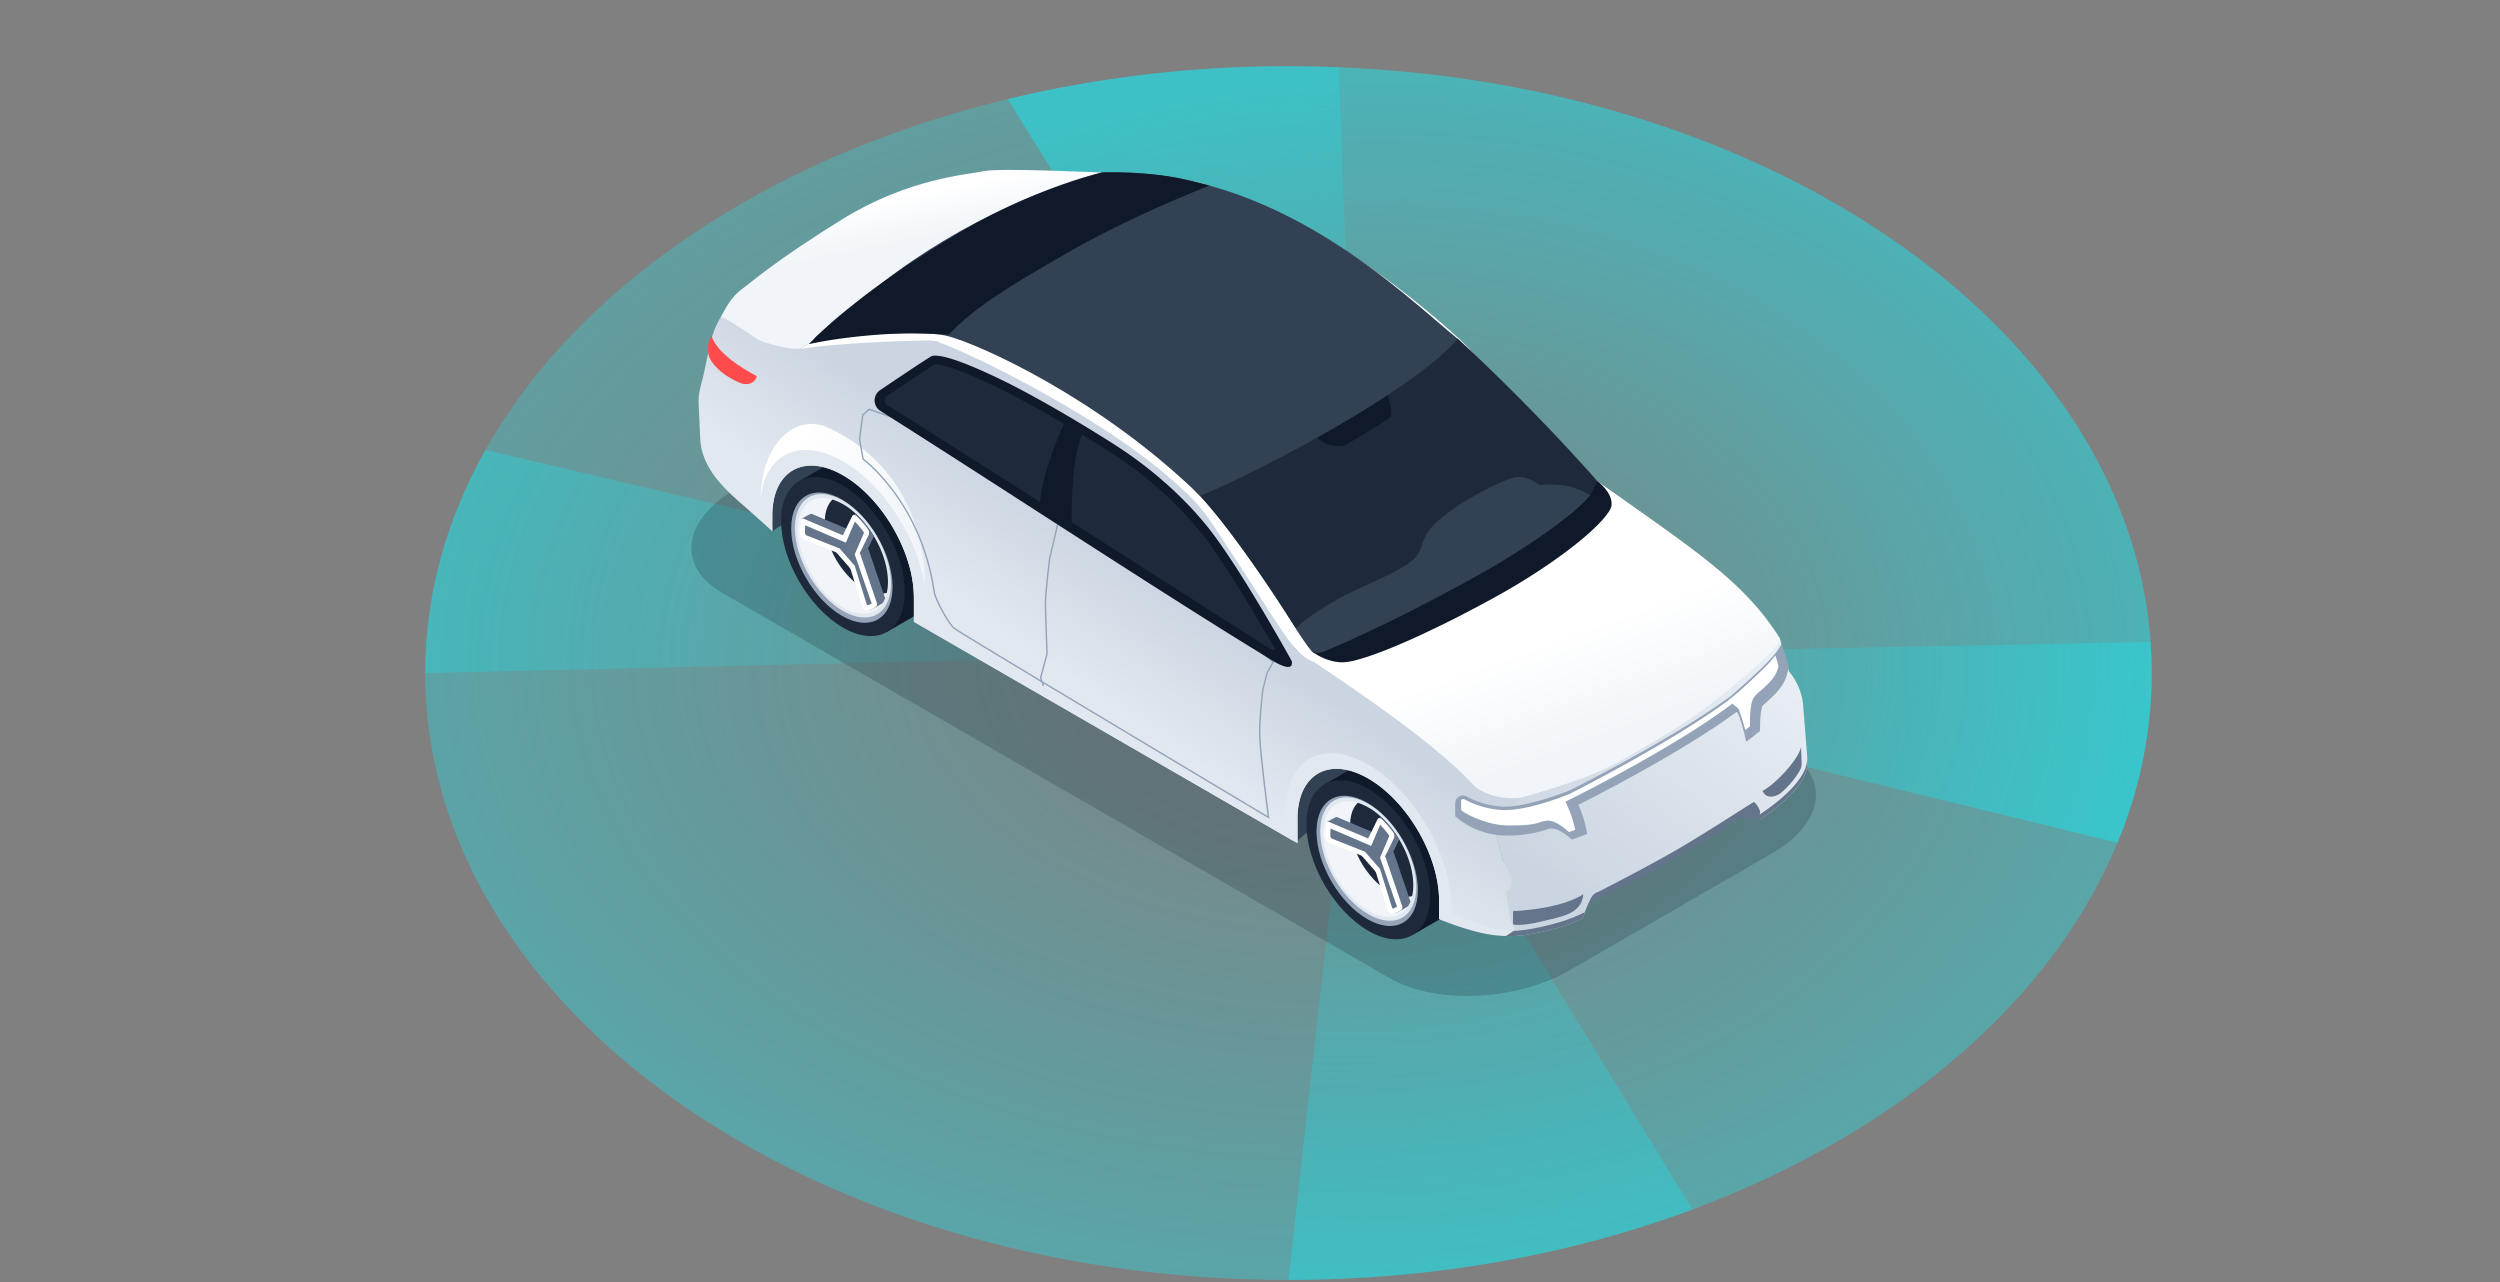
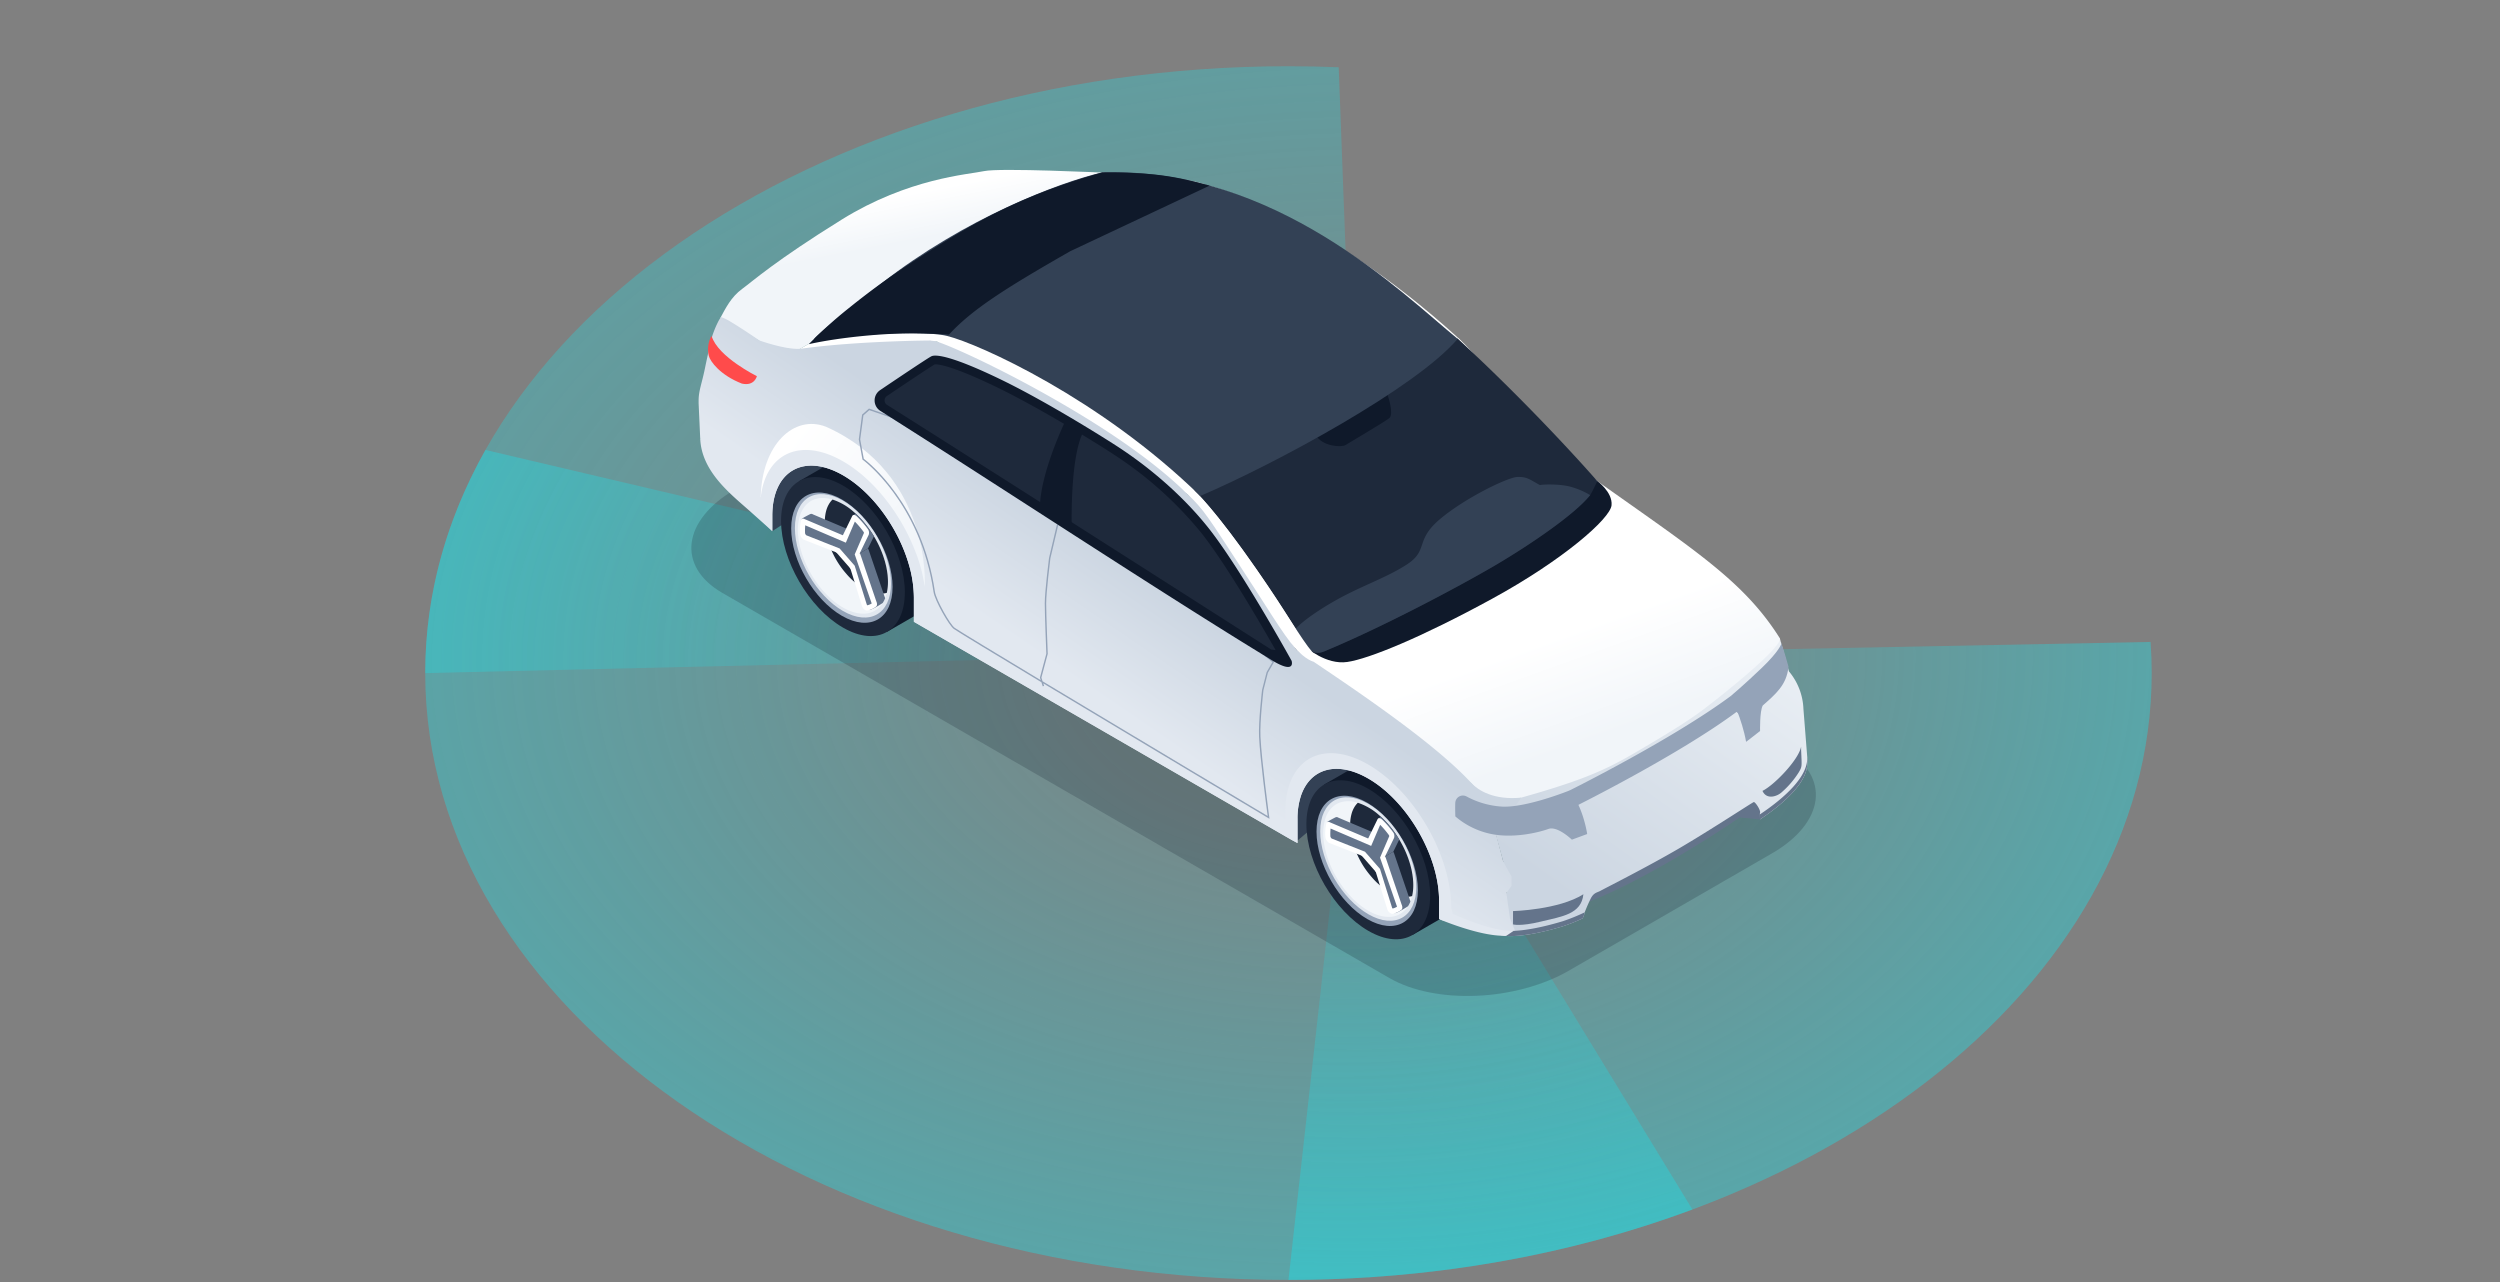
<svg xmlns="http://www.w3.org/2000/svg" xmlns:xlink="http://www.w3.org/1999/xlink" width="1170" height="600" viewBox="0 0 1170 600">
  <rect x="0" y="0" width="1170" height="600" fill="#808080" stroke="none" />
  <defs>
    <clipPath id="clip-path">
      <rect id="Rectangle_2333" data-name="Rectangle 2333" width="1170" height="600" transform="translate(315 2124)" fill="#fff" stroke="#707070" stroke-width="1" />
    </clipPath>
    <radialGradient id="radial-gradient" cx="0.082" cy="0.02" r="1.241" gradientTransform="translate(0 0) scale(1 1.022)" gradientUnits="objectBoundingBox">
      <stop offset="0" stop-color="#18e5ed" stop-opacity="0" />
      <stop offset="1" stop-color="#18e5ed" stop-opacity="0.502" />
    </radialGradient>
    <radialGradient id="radial-gradient-2" cx="1" cy="0.974" r="1.748" gradientTransform="matrix(-0.974, 0.227, -0.222, -0.955, 2.19, 1.678)" xlink:href="#radial-gradient" />
    <radialGradient id="radial-gradient-3" cx="0.314" cy="0.782" r="0.691" gradientTransform="matrix(0.994, 0.111, -0.122, 1.096, 0.097, -0.11)" xlink:href="#radial-gradient" />
    <radialGradient id="radial-gradient-4" cx="0.715" cy="0.252" r="1.031" gradientTransform="matrix(1, 0, 0, 1, 0, 0)" xlink:href="#radial-gradient" />
    <linearGradient id="linear-gradient" x1="0.427" y1="0.168" x2="0.52" y2="0.392" gradientUnits="objectBoundingBox">
      <stop offset="0" stop-color="#fff" />
      <stop offset="1" stop-color="#f1f5f9" />
    </linearGradient>
    <linearGradient id="linear-gradient-2" x1="1" y1="-0.202" x2="0.193" y2="0.761" gradientUnits="objectBoundingBox">
      <stop offset="0" stop-color="#f1f5f9" />
      <stop offset="1" stop-color="#cbd5e1" />
    </linearGradient>
    <linearGradient id="linear-gradient-3" x1="0.5" y1="0.5" x2="0.648" y2="0.778" xlink:href="#linear-gradient" />
    <linearGradient id="linear-gradient-4" x1="0.564" y1="0.679" x2="0.69" y2="0.54" gradientUnits="objectBoundingBox">
      <stop offset="0" stop-color="#e2e8f0" />
      <stop offset="1" stop-color="#cbd5e1" />
    </linearGradient>
    <linearGradient id="linear-gradient-5" x1="0.19" y1="0.133" x2="0.94" y2="0.729" xlink:href="#linear-gradient" />
  </defs>
  <g id="Mask_Group_615" data-name="Mask Group 615" transform="translate(-315 -2124)" clip-path="url(#clip-path)">
    <path id="Path_39214" data-name="Path 39214" d="M807.477,269.427c.349,4.877.523,9.711.523,14.573,0,147.438-159.823,268.635-364.306,282.647Q424.087,567.99,404,568l32.48-291.314Z" transform="translate(514 2155)" fill="url(#radial-gradient)" />
    <path id="Path_39215" data-name="Path 39215" d="M404,0c7.809,0,15.567.156,23.513.473l10.249,273.216L0,284C0,127.151,180.877,0,404,0Z" transform="translate(514 2155)" fill="url(#radial-gradient-2)" />
-     <path id="Path_39213" data-name="Path 39213" d="M404,0C627.123,0,808,127.151,808,284a206.642,206.642,0,0,1-16,79.4L434.224,276.242,272.608,15.358A560.432,560.432,0,0,1,404,0Z" transform="translate(514 2155)" fill="url(#radial-gradient-3)" />
    <path id="Path_39212" data-name="Path 39212" d="M434.393,275.1l158.651,259.95C536.6,556.094,472.276,568,404,568,180.877,568,0,440.849,0,284c0-36.859,9.989-72.079,28.182-104.42Z" transform="translate(514 2155)" fill="url(#radial-gradient-4)" />
    <g id="Group_51897" data-name="Group 51897" transform="translate(120 1144.596)">
      <g id="Group_50482" data-name="Group 50482" transform="translate(88.381 15.137)">
        <g id="Group_50466" data-name="Group 50466" transform="translate(430.169 1043.792)">
          <g id="Group_50462" data-name="Group 50462" transform="translate(0 82.745)" opacity="0.2">
            <g id="Group_50461" data-name="Group 50461" transform="translate(0 0)">
              <path id="Path_35167" data-name="Path 35167" d="M326.708,317.921,14.537,137.691C-7,125.255-4.294,103.542,20.568,89.185l95-54.847c24.867-14.357,62.479-15.915,84.012-3.484L511.75,211.088c21.533,12.431,18.831,34.149-6.032,48.5l-95,54.847c-24.863,14.357-62.478,15.915-84.012,3.484" transform="translate(0 -22.462)" fill="#0f192a" />
            </g>
          </g>
          <g id="Group_50465" data-name="Group 50465" transform="translate(3.4 0)">
            <path id="Path_35168" data-name="Path 35168" d="M126.759,17.693c-7.285,1.587-35.373,3.254-66.715,22.737S18.824,68.943,13.573,72.782,5.808,81.83,3.226,86.592l.6-.267,20.957,12.8,14.679,2.427L183.4,18.449S134.04,16.1,126.759,17.693Z" transform="translate(6.85 -17.139)" fill="url(#linear-gradient)" />
            <path id="Path_35169" data-name="Path 35169" d="M191.033,85.1l-9.486-.944s-39.558,27.39-71.4,39.83,4.19-14.9,14.441-21.905,64.8-33.476,66.443-29.245,0,12.264,0,12.264" transform="translate(305.705 218.873)" fill="#64748b" />
            <path id="Path_35170" data-name="Path 35170" d="M18.47,107.529,45.543,89.864l74.133,48.556L264.261,252.34l18.96-16.1,61.89,36.805,4.064-109.1L18.47,22.853s-27.808,16.061,0,84.676" transform="translate(16.017 61.525)" fill="#334155" />
            <g id="Group_50463" data-name="Group 50463" transform="translate(284.443 274.696)">
              <path id="Path_35171" data-name="Path 35171" d="M73.451,88.9c0,18.35,12.962,40.711,28.956,49.947s28.961,1.842,28.961-16.513S118.4,81.622,102.407,72.391c-4.674-2.7-9.09-3.977-13-3.977-9.461,0-15.957,7.5-15.957,20.489" transform="translate(-54.473 -68.414)" fill="#0f192a" />
              <path id="Path_35172" data-name="Path 35172" d="M70.905,79.8l41.325,70.419,18.764-10.832L89.782,68.9Z" transform="translate(-62.563 -66.873)" fill="#0f192a" />
              <path id="Path_35173" data-name="Path 35173" d="M68.909,91.525c0,18.35,12.966,40.715,28.956,49.951s28.961,1.838,28.961-16.512S113.86,84.249,97.865,75.013c-4.674-2.7-9.09-3.977-13-3.977-9.466,0-15.961,7.5-15.961,20.489" transform="translate(-68.905 -60.082)" fill="none" />
              <path id="Path_35174" data-name="Path 35174" d="M126.829,124.963c0,18.355-12.966,25.744-28.961,16.513s-28.961-31.6-28.961-49.951S81.874,65.781,97.869,75.012s28.961,31.6,28.961,49.951" transform="translate(-68.908 -60.082)" fill="#1e293b" />
              <path id="Path_35175" data-name="Path 35175" d="M117.49,116.943c0,15.034-10.623,21.091-23.722,13.526s-23.727-25.886-23.727-40.92S80.664,68.462,93.768,76.027s23.722,25.882,23.722,40.916" transform="translate(-65.307 -54.581)" fill="#94a3b8" />
              <path id="Path_35176" data-name="Path 35176" d="M115.425,114.815c0,14.248-10.067,19.988-22.486,12.82S70.457,103.1,70.457,88.853s10.067-19.992,22.482-12.82,22.486,24.533,22.486,38.781" transform="translate(-63.987 -54.019)" fill="#e2e8f0" />
              <path id="Path_35177" data-name="Path 35177" d="M71,91.768c.944,8.179,5.042,17.515,11.508,24.946,6.47,7.406,13.785,11.141,19.654,10.777a10.152,10.152,0,0,0,6.717-2.966,9.152,9.152,0,0,0,1.6-2c.092-.155.188-.288.267-.443a11.672,11.672,0,0,0,.848-1.75,17.128,17.128,0,0,0,.806-2.561,23.022,23.022,0,0,0,.539-5.138c0-.827-.038-1.675-.113-2.523-.021-.443-.079-.865-.138-1.291l-.113-.865c-.042-.267-.079-.539-.138-.81-.134-.806-.288-1.633-.5-2.46-.1-.405-.192-.79-.309-1.195a8.912,8.912,0,0,0-.288-1c-.138-.48-.288-.977-.464-1.462-.113-.363-.23-.731-.363-1.078a47.086,47.086,0,0,0-1.963-4.637c-.155-.33-.309-.635-.464-.944-.539-1.04-1.094-2.059-1.713-3.079l-.464-.752c-.288-.464-.6-.923-.886-1.366a50.229,50.229,0,0,0-3.789-4.988c-.693-.785-1.387-1.537-2.1-2.231-.326-.347-.673-.673-1-.982-.1-.1-.213-.192-.309-.288-.267-.251-.556-.5-.827-.731A28.114,28.114,0,0,0,87,74.1c-5.7-1.713-10.8-.384-13.722,4.273-.1.134-.192.288-.271.426a14.759,14.759,0,0,0-1.328,3.079A24.4,24.4,0,0,0,71,91.768" transform="translate(-62.92 -52.631)" fill="#f1f5f9" />
              <path id="Path_35178" data-name="Path 35178" d="M75.7,75.767a12.4,12.4,0,0,0-1.14,2.636,19.079,19.079,0,0,0-.731,4.47,26.42,26.42,0,0,0,.155,4.023,41.268,41.268,0,0,0,9.892,21.421,30.128,30.128,0,0,0,9.549,7.582v.021a15.054,15.054,0,0,0,7.314,1.654,2.534,2.534,0,0,0,.522-.059,6.858,6.858,0,0,0,1.554-.288,23.046,23.046,0,0,0,.543-5.138c0-.827-.042-1.675-.117-2.519-.017-.447-.079-.869-.134-1.295-.038-.288-.075-.576-.117-.865-.038-.271-.075-.539-.138-.81-.13-.806-.284-1.633-.5-2.46-.1-.405-.192-.789-.309-1.195a8.916,8.916,0,0,0-.288-1c-.134-.48-.288-.982-.46-1.462-.117-.363-.234-.731-.368-1.078a46.171,46.171,0,0,0-1.963-4.641c-.155-.326-.309-.635-.464-.94-.539-1.04-1.094-2.059-1.708-3.083-.426-.71-.89-1.42-1.353-2.114a50.227,50.227,0,0,0-3.789-4.988c-.693-.79-1.387-1.537-2.1-2.231-.326-.347-.673-.673-1-.982-.1-.1-.213-.192-.3-.292-.271-.246-.56-.5-.831-.727A28.08,28.08,0,0,0,77.41,73.553,10.107,10.107,0,0,0,75.7,75.767" transform="translate(-53.333 -52.086)" fill="#1e293b" />
              <path id="Path_35179" data-name="Path 35179" d="M80.251,93.68l-.531,4.933v.021l.531-4.954,3.843-2.226,2.79-5.719c-.43-.71-.886-1.424-1.349-2.118a49.583,49.583,0,0,0-3.793-4.983c-.693-.789-1.387-1.541-2.1-2.235-.326-.343-.673-.673-1-.982-.1-.1-.213-.192-.3-.288-.752.443-1.37.831-1.408.869l4.808,5.526Z" transform="translate(-43.42 -47.078)" fill="#64748b" />
              <path id="Path_35180" data-name="Path 35180" d="M78.128,81.263,77.6,86.2v.021l3.8,12.256L83.083,104c.576,1.211-1.136,3.964-.347,3.81,1.27-.251,4.428-2.118,6.12-3.254a4.507,4.507,0,0,0,.272-.443,11.122,11.122,0,0,0,.852-1.75,3.142,3.142,0,0,0-.292-.886l-.459-1.387-6.934-20.4-.322-.652Z" transform="translate(-41.298 -34.662)" fill="#64748b" />
              <path id="Path_35181" data-name="Path 35181" d="M75.223,75.262a1.274,1.274,0,0,1,1.236.142l18.4,7.786.514.3.021,9.875-4.085-2.348L76.058,85.036a3.973,3.973,0,0,1-1.784-2.978c-.1-2.155-3.429-2.627-3.02-4.49.079-.355,3.726-2.176,3.968-2.306" transform="translate(-61.563 -46.987)" fill="#64748b" />
              <path id="Path_35182" data-name="Path 35182" d="M82.668,101l7.991-16.429a2.985,2.985,0,0,0-.576-2.92q-1.14-1.548-2.406-3T85.1,75.948c-.835-.806-1.75-.886-2.143-.2L74.969,92.177Z" transform="translate(-49.651 -46.586)" fill="#fff" />
              <path id="Path_35183" data-name="Path 35183" d="M92.17,93.893l-.021-9.875-.514-.3-18.4-7.786c-.831-.48-1.554-.238-1.734.589a22.987,22.987,0,0,0-.451,6.065,3.973,3.973,0,0,0,1.784,2.978l15.247,5.973Z" transform="translate(-62.193 -45.295)" fill="#fff" />
              <path id="Path_35184" data-name="Path 35184" d="M90.591,104.524c.535-.418.556-1.47.054-2.519l-7.394-21.78-.313-.656-6.855,2,2.469,5.163,5.493,17.8c.576,1.2,1.642,2.009,2.431,1.855a9.588,9.588,0,0,0,4.115-1.863" transform="translate(-46.109 -32.972)" fill="#fff" />
              <path id="Path_35185" data-name="Path 35185" d="M100.762,115.211a1.833,1.833,0,0,1-.292-.443l-5.635-18.1L87.8,88.615,72.214,82.441a1.711,1.711,0,0,1-.6-1.028,23.1,23.1,0,0,1,.1-3.643L90.7,85.9l4.219-9.875c.576.589,1.149,1.2,1.7,1.834.794.906,1.558,1.867,2.285,2.849a1.794,1.794,0,0,1,.284.589l-4.34,10.088,7.953,22.954a7.3,7.3,0,0,1-2.043.873" transform="translate(-60.389 -44.233)" fill="#64748b" />
              <path id="Path_35186" data-name="Path 35186" d="M68.909,91.525c0,18.35,12.966,40.715,28.956,49.951s28.961,1.838,28.961-16.512S113.86,84.249,97.865,75.013c-4.674-2.7-9.09-3.977-13-3.977-9.466,0-15.961,7.5-15.961,20.489" transform="translate(-68.905 -60.082)" fill="none" />
            </g>
            <g id="Group_50464" data-name="Group 50464" transform="translate(38.593 132.788)">
              <path id="Path_35187" data-name="Path 35187" d="M73.451,88.9c0,18.35,12.962,40.711,28.956,49.947s28.961,1.842,28.961-16.513S118.4,81.622,102.407,72.391c-4.674-2.7-9.09-3.977-13-3.977-9.461,0-15.957,7.5-15.957,20.489" transform="translate(-54.473 -68.414)" fill="#0f192a" />
              <path id="Path_35188" data-name="Path 35188" d="M70.905,79.8l41.325,70.419,18.764-10.832L89.782,68.9Z" transform="translate(-62.563 -66.873)" fill="#0f192a" />
              <path id="Path_35189" data-name="Path 35189" d="M68.909,91.525c0,18.35,12.966,40.715,28.956,49.951s28.961,1.838,28.961-16.512S113.86,84.249,97.865,75.013c-4.674-2.7-9.09-3.977-13-3.977-9.466,0-15.961,7.5-15.961,20.489" transform="translate(-68.905 -60.082)" fill="none" />
              <path id="Path_35190" data-name="Path 35190" d="M126.829,124.963c0,18.355-12.966,25.744-28.961,16.513s-28.961-31.6-28.961-49.951S81.874,65.781,97.869,75.012s28.961,31.6,28.961,49.951" transform="translate(-68.908 -60.082)" fill="#1e293b" />
              <path id="Path_35191" data-name="Path 35191" d="M117.49,116.943c0,15.034-10.623,21.091-23.722,13.526s-23.727-25.886-23.727-40.92S80.664,68.462,93.768,76.027s23.722,25.882,23.722,40.916" transform="translate(-65.307 -54.581)" fill="#94a3b8" />
              <path id="Path_35192" data-name="Path 35192" d="M115.425,114.815c0,14.248-10.067,19.988-22.486,12.82S70.457,103.1,70.457,88.853s10.067-19.992,22.482-12.82,22.486,24.533,22.486,38.781" transform="translate(-63.987 -54.019)" fill="#e2e8f0" />
              <path id="Path_35193" data-name="Path 35193" d="M71,91.768c.944,8.179,5.042,17.515,11.508,24.946,6.47,7.406,13.785,11.141,19.654,10.777a10.152,10.152,0,0,0,6.717-2.966,9.152,9.152,0,0,0,1.6-2c.092-.155.188-.288.267-.443a11.672,11.672,0,0,0,.848-1.75,17.128,17.128,0,0,0,.806-2.561,23.022,23.022,0,0,0,.539-5.138c0-.827-.038-1.675-.113-2.523-.021-.443-.079-.865-.138-1.291l-.113-.865c-.042-.267-.079-.539-.138-.81-.134-.806-.288-1.633-.5-2.46-.1-.405-.192-.79-.309-1.195a8.912,8.912,0,0,0-.288-1c-.138-.48-.288-.977-.464-1.462-.113-.363-.23-.731-.363-1.078a47.086,47.086,0,0,0-1.963-4.637c-.155-.33-.309-.635-.464-.944-.539-1.04-1.094-2.059-1.713-3.079l-.464-.752c-.288-.464-.6-.923-.886-1.366a50.229,50.229,0,0,0-3.789-4.988c-.693-.785-1.387-1.537-2.1-2.231-.326-.347-.673-.673-1-.982-.1-.1-.213-.192-.309-.288-.267-.251-.556-.5-.827-.731A28.114,28.114,0,0,0,87,74.1c-5.7-1.713-10.8-.384-13.722,4.273-.1.134-.192.288-.271.426a14.759,14.759,0,0,0-1.328,3.079A24.4,24.4,0,0,0,71,91.768" transform="translate(-62.92 -52.631)" fill="#f1f5f9" />
              <path id="Path_35194" data-name="Path 35194" d="M75.7,75.767a12.4,12.4,0,0,0-1.14,2.636,19.079,19.079,0,0,0-.731,4.47,26.42,26.42,0,0,0,.155,4.023,41.268,41.268,0,0,0,9.892,21.421,30.128,30.128,0,0,0,9.549,7.582v.021a15.054,15.054,0,0,0,7.314,1.654,2.534,2.534,0,0,0,.522-.059,6.858,6.858,0,0,0,1.554-.288,23.046,23.046,0,0,0,.543-5.138c0-.827-.042-1.675-.117-2.519-.017-.447-.079-.869-.134-1.295-.038-.288-.075-.576-.117-.865-.038-.271-.075-.539-.138-.81-.13-.806-.284-1.633-.5-2.46-.1-.405-.192-.789-.309-1.195a8.916,8.916,0,0,0-.288-1c-.134-.48-.288-.982-.46-1.462-.117-.363-.234-.731-.368-1.078a46.171,46.171,0,0,0-1.963-4.641c-.155-.326-.309-.635-.464-.94-.539-1.04-1.094-2.059-1.708-3.083-.426-.71-.89-1.42-1.353-2.114a50.227,50.227,0,0,0-3.789-4.988c-.693-.79-1.387-1.537-2.1-2.231-.326-.347-.673-.673-1-.982-.1-.1-.213-.192-.3-.292-.271-.246-.56-.5-.831-.727A28.08,28.08,0,0,0,77.41,73.553,10.107,10.107,0,0,0,75.7,75.767" transform="translate(-53.333 -52.086)" fill="#1e293b" />
              <path id="Path_35195" data-name="Path 35195" d="M80.251,93.68l-.531,4.933v.021l.531-4.954,3.843-2.226,2.79-5.719c-.43-.71-.886-1.424-1.349-2.118a49.583,49.583,0,0,0-3.793-4.983c-.693-.789-1.387-1.541-2.1-2.235-.326-.343-.673-.673-1-.982-.1-.1-.213-.192-.3-.288-.752.443-1.37.831-1.408.869l4.808,5.526Z" transform="translate(-43.42 -47.078)" fill="#64748b" />
              <path id="Path_35196" data-name="Path 35196" d="M78.128,81.263,77.6,86.2v.021l3.8,12.256L83.083,104c.576,1.211-1.136,3.964-.347,3.81,1.27-.251,4.428-2.118,6.12-3.254a4.507,4.507,0,0,0,.272-.443,11.122,11.122,0,0,0,.852-1.75,3.142,3.142,0,0,0-.292-.886l-.459-1.387-6.934-20.4-.322-.652Z" transform="translate(-41.298 -34.662)" fill="#64748b" />
              <path id="Path_35197" data-name="Path 35197" d="M75.223,75.262a1.274,1.274,0,0,1,1.236.142l18.4,7.786.514.3.021,9.875-4.085-2.348L76.058,85.036a3.973,3.973,0,0,1-1.784-2.978c-.1-2.155-3.429-2.627-3.02-4.49.079-.355,3.726-2.176,3.968-2.306" transform="translate(-61.563 -46.987)" fill="#64748b" />
              <path id="Path_35198" data-name="Path 35198" d="M82.668,101l7.991-16.429a2.985,2.985,0,0,0-.576-2.92q-1.14-1.548-2.406-3T85.1,75.948c-.835-.806-1.75-.886-2.143-.2L74.969,92.177Z" transform="translate(-49.651 -46.586)" fill="#fff" />
              <path id="Path_35199" data-name="Path 35199" d="M92.17,93.893l-.021-9.875-.514-.3-18.4-7.786c-.831-.48-1.554-.238-1.734.589a22.987,22.987,0,0,0-.451,6.065,3.973,3.973,0,0,0,1.784,2.978l15.247,5.973Z" transform="translate(-62.193 -45.295)" fill="#fff" />
              <path id="Path_35200" data-name="Path 35200" d="M90.591,104.524c.535-.418.556-1.47.054-2.519l-7.394-21.78-.313-.656-6.855,2,2.469,5.163,5.493,17.8c.576,1.2,1.642,2.009,2.431,1.855a9.588,9.588,0,0,0,4.115-1.863" transform="translate(-46.109 -32.972)" fill="#fff" />
              <path id="Path_35201" data-name="Path 35201" d="M100.762,115.211a1.833,1.833,0,0,1-.292-.443l-5.635-18.1L87.8,88.615,72.214,82.441a1.711,1.711,0,0,1-.6-1.028,23.1,23.1,0,0,1,.1-3.643L90.7,85.9l4.219-9.875c.576.589,1.149,1.2,1.7,1.834.794.906,1.558,1.867,2.285,2.849a1.794,1.794,0,0,1,.284.589l-4.34,10.088,7.953,22.954a7.3,7.3,0,0,1-2.043.873" transform="translate(-60.389 -44.233)" fill="#64748b" />
              <path id="Path_35202" data-name="Path 35202" d="M68.909,91.525c0,18.35,12.966,40.715,28.956,49.951s28.961,1.838,28.961-16.512S113.86,84.249,97.865,75.013c-4.674-2.7-9.09-3.977-13-3.977-9.466,0-15.961,7.5-15.961,20.489" transform="translate(-68.905 -60.082)" fill="none" />
            </g>
            <path id="Path_35203" data-name="Path 35203" d="M155.839,2.967s37.14,1.3,47.862,5.919C183.973,44.518,77.078,82,77.078,82L11.9,86.068Z" transform="translate(34.413 -1.656)" fill="#fff" />
            <path id="Path_35204" data-name="Path 35204" d="M245.646,87.271,106.653,167.515,55.612,94.593,182.24,21.488Z" transform="translate(173.291 57.188)" fill="#eaeaea" />
            <path id="Path_35205" data-name="Path 35205" d="M144.921,148.936s191.986-13.653,126.624-73.109S154.131,4.384,154.131,4.384L27.5,77.489Z" transform="translate(83.984 2.845)" fill="#fff" />
            <path id="Union_54" data-name="Union 54" d="M23.1,139.311l3.456-2.328h.029l.346-.232L16.563,124.058l6.628-4.817v0l0,0,.007-.01,1.906-7.752.043-.027c-2.113-.119-11.047-.84-16.544-4.591A24.54,24.54,0,0,1,0,96.436l21.761,8.243L14.638,78.822,151.158,0l4.276,15.525a28.979,28.979,0,0,1,6.775,17.55l1.811,22.869v0c.029.161.055.317.077.447a6.615,6.615,0,0,1,0,1.516,2.628,2.628,0,0,1-.112.62v.051l-.015.01c.142,8.532-10.252,18.317-22.077,26.217-.025-1.229-.025-1.938-.054-2.353v-.578c.709-1-2.2-5.4-2.878-5.184-.684.182-19.982,12.91-34.962,21.683-14.976,8.747-34.02,18.327-36.951,19.931-1.364.731-3.009.76-4.406,3.587-1.386,2.776-2.481,5.6-2.8,6.392-.054.128-.08.207-.08.207a8.517,8.517,0,0,1-.891,2.619,77.466,77.466,0,0,1-9.189,3.69c-13.255,4.02-21.047,4.609-24.485,4.609A15.907,15.907,0,0,1,23.1,139.311Z" transform="translate(354.845 219.159)" fill="url(#linear-gradient-2)" />
            <path id="Path_35209" data-name="Path 35209" d="M-16504.637,21244.3l-82.742-67.713,139-80.25c46.979,33.393,70.162,47.826,87.063,74.713,1.2,4.346-27.426,27.084-36.393,33.791-7.646,5.717-17.727,11.813-31.7,19.98-15.479,9.043-27.693,14.279-68.428,25.047a1.709,1.709,0,0,1-.361.043C-16500.055,21249.912-16502.852,21246.66-16504.637,21244.3Z" transform="translate(16867.322 -20951.881)" fill="url(#linear-gradient-3)" />
            <path id="Path_35210" data-name="Path 35210" d="M-13470.83,21136.713c-2.569-.5-29.237-7.4-29.237-7.4l-.982-.529v-8.5c0-20.994-14.835-46.578-33.13-57.143-14.767-8.531-27.271-4.66-31.552,8.189a33.963,33.963,0,0,0-1.572,10.7v11.285l-2.787-1.49-176.746-102.049v-11.4a56.341,56.341,0,0,0-2.517-15.99c-4.969-16.648-16.807-33.187-30.611-41.16-18.3-10.553-33.13-2.1-33.13,18.9v7.225l-17.2-17.709a77.161,77.161,0,0,1-16.542-25.756l-.748-16.365v-1.186c0-4.721,1.49-7.963,2.907-14.912s2.221-10,2.758-12.887a46.222,46.222,0,0,1,3.413-9.066l0,0v-.008a0,0,0,0,0,0,0c.633-1.254,1.19-2.117,1.491-2.178a1.177,1.177,0,0,1,.422.068v-.008a20.241,20.241,0,0,1,3.849,1.924c4.059,2.377,10.021,6.379,13.64,8.852.29.1,13.515,4.82,20.009,3.777,26.525-3.623,60.407-3.781,60.407-3.781s-.148.035-.434.092a14.034,14.034,0,0,1,3.02.428c7.979,2.482,38.329,16.41,69.53,35.568,19.859,12.2,32.351,22.018,39.75,28.428,4.228,3.668,6.8,6.217,8.129,7.451a140.151,140.151,0,0,1,16.2,18.715c7.4,9.943,14.476,21.053,20.35,30.664,7.134,11.66,12.493,21.105,14.5,23.549,3.459,2.65,17.259,11.576,33.077,22.709,17.509,12.316,37.5,27.344,48.678,39.576,3.689,4.033,6.418,7.758,7.781,10.984.184.545.392,1.193.614,1.91,2.351,7.629,6.511,23.947,6.511,23.947l3.847,6.8v4.412l-2.421,3.35,1.71,11.936,2.564,6.229a9.343,9.343,0,0,1-4.807,1.928A3.652,3.652,0,0,1-13470.83,21136.713Z" transform="translate(13847.582 -20778.297)" fill="url(#linear-gradient-4)" />
            <path id="Path_35211" data-name="Path 35211" d="M38.323,32.429C23.365,26.573,8.2,40.717,7.771,65.651c13.722-20.234,24.5-20.794,43.046-8.7,24.47,15.965,33.718,50.36,33.718,50.36s3.588-52.57-46.212-74.885" transform="translate(21.291 87.768)" fill="url(#linear-gradient-5)" />
            <path id="Path_35212" data-name="Path 35212" d="M38.323,32.429C23.365,26.573,8.2,40.717,7.771,65.651c13.722-20.234,24.5-20.794,43.046-8.7,24.47,15.965,33.718,50.36,33.718,50.36s3.588-52.57-46.212-74.885" transform="translate(266.099 228.815)" fill="url(#linear-gradient-5)" />
            <path id="Path_35213" data-name="Path 35213" d="M100.987,118.6V107.2a56.241,56.241,0,0,0-2.515-15.99c-4.971-16.65-16.8-33.18-30.615-41.15C49.566,39.5,34.732,47.954,34.732,68.949V76.18l-10.3-9.194c-8.964-8-22.9-18.576-23.438-34.266A88.1,88.1,0,0,0,21.612,54.788L29.3,60.54c2.277-20.807,18.668-28.5,38.556-17.018C82.173,51.789,94.684,67.9,101.409,85.014a70.719,70.719,0,0,1,5.276,25.473v3.5L274.822,213.9v-6.341c0-8,1.834-14.436,5.05-19.061,6.671-9.628,19.3-11.429,33.777-3.07,21.442,12.377,38.827,42.357,38.827,66.965l.706,2.861s17.933,8.425,28.464,8.008c1.295-.054-2.039,2.264-4.649,2.277-11.558.058-29.232-7.4-29.232-7.4l-.986-.531v-8.5c0-20.995-14.833-46.576-33.129-57.14-14.771-8.53-27.277-4.662-31.555,8.192a33.981,33.981,0,0,0-1.571,10.7v11.287l-2.786-1.5Z" transform="translate(-0.245 92.874)" fill="#e2e8f0" />
            <path id="Path_35214" data-name="Path 35214" d="M-15836.391,22392.66c-.922-.547-62-37.016-105.26-63.033l.387,1.182-.643.211-.625-1.926c-21.378-12.859-38.221-23.057-40.954-24.908-2.2-1.48-8.943-13.311-9.535-17.342-6.111-41.963-32.871-61.678-33.136-61.871l-.113-.082-1.732-9.418.009-.045,1.537-11.572,3.231-2.855,10.719,3.7,164.644,103.385,14.292,11.432-2.962,5.152-2.067,8.109c-.011.105-1.731,14.621-1.4,21.752.513,11.129,4.084,37.531,4.123,37.789l.093.7Zm-.255-.945c-.574-4.27-3.568-27.012-4.035-37.158-.332-7.184,1.4-21.758,1.418-21.9l2.12-8.279,2.7-4.691-13.813-11.051-164.536-103.33-10.281-3.531-2.747,2.426-1.5,11.262,1.667,9.047c1.9,1.436,27.342,21.373,33.3,62.24.558,3.838,7.2,15.494,9.242,16.877,2.7,1.822,19.211,11.824,40.256,24.486l-.377-1.16.026-.092,2.978-11.117c-.043-1.078-.735-18.365-.735-23.588,0-5.373,1.967-21.031,1.989-21.182l3.721-15.775.667.148-3.725,15.74c-.013.123-1.976,15.736-1.976,21.068,0,5.354.729,23.434.737,23.617v.051l-.018.049-2.959,11.063.554,1.709C-15900.886,22353.35-15843.2,22387.8-15836.646,22391.715Z" transform="translate(16102.957 -22089.336)" fill="#94a3b8" stroke="rgba(0,0,0,0)" stroke-width="1" />
            <path id="Path_35215" data-name="Path 35215" d="M3.536,21.263c3,9.854,21.191,18.781,21.191,18.781s-1.08,4.818-7.018,3.481C7.582,39.581,2.842,33.164,2.195,30.432c-.769-3.258-.1-7.143,1.341-9.169" transform="translate(2.546 56.473)" fill="#ff4b4b" />
            <path id="Path_35216" data-name="Path 35216" d="M68.9,109.942s9.148,8.271,19.144,6.838,34.571-11.433,67.85-29.612,55.242-37.5,55.846-43.722-6.882-11.513-6.882-11.513Z" transform="translate(215.513 113.5)" fill="#0f192a" />
            <path id="Path_35217" data-name="Path 35217" d="M179.565,19.785c38,35.114,65.4,66.785,65.4,66.785-.422.789-2.651,5.609-3.357,6.5-7.168,9.027-28.092,23.2-43.731,32.461-5.259,3.1-12.862,7.373-21.726,12.114-15.886,8.526-35.794,18.568-53.343,26.17l-.029.013-1.124.476a2.829,2.829,0,0,1-.405.175c-.259.121-.514.23-.773.326-.785.338-1.83.785-3.212,1.37-.15.067-.3.121-.447.175a6.764,6.764,0,0,1-8.037-2.005l0,0c-3.442-6.207-10.293-17.707-22.762-35.711C66.538,100.5,57.148,91.653,56.4,90.964l-.05-.054s20.318-8.3,49.007-23.681c8.851-4.741,18.513-10.176,28.61-16.233S179.565,19.785,179.565,19.785Z" transform="translate(175.636 59.093)" fill="#1e293b" />
            <path id="Path_35218" data-name="Path 35218" d="M69.584,46.931c2.828,5.088,11.8,5.82,13.842,4.533,2.084-1.312,17.79-10.536,20.417-12.545,2.252-1.721-.315-9.975-1.038-11.517-3.747,2.368-7.415,4.616-10.886,6.7-7.765,4.658-15.259,8.935-22.336,12.824" transform="translate(219.356 77.274)" fill="#0f192a" />
            <path id="Path_35219" data-name="Path 35219" d="M-16021.835,22283.57l-.7,2.219c-1.8-3.328-3.623-6.6-5.473-9.789.978-.953,4.556-5.453,17.866-13.266s25.141-11.309,35.378-17.98,3.611-11.152,15.378-21.125,31.851-19.652,36.26-19.8,5.662,1.047,10.613,3.813c.919-.355,8.719-.637,13.932.652a37.256,37.256,0,0,1,9.567,4.008c-7.167,9.023-28.089,23.2-43.735,32.453-5.256,3.105-12.863,7.371-21.723,12.117-15.885,8.527-35.792,18.563-53.343,26.172l-.024.012c-.067.031-.3.121-1.127.473a2.3,2.3,0,0,1-.4.176c-.26.125-.519.234-.771.328-.786.34-1.833.789-3.211,1.367a4.516,4.516,0,0,1-.454.176,8.11,8.11,0,0,1-2.831.539A6.632,6.632,0,0,1-16021.835,22283.57Z" transform="translate(16306.259 -22060.127)" fill="#334155" stroke="rgba(0,0,0,0)" stroke-width="1" />
            <path id="Path_35220" data-name="Path 35220" d="M114.317,78.729c-12.812,1.262-20.055-3.388-23.175-6.658S86.259,75.5,86.259,75.5s8.129,13.973,14.85,13.973,13.208-10.748,13.208-10.748" transform="translate(270.663 215.036)" fill="#cbd5e1" />
            <path id="Path_35221" data-name="Path 35221" d="M59.917,38s9.349,8.363,29.675,37.729c13.316,19.232,20.412,31.857,25.445,37.756.292,1.686.6,4.6.6,4.6s-3.424-.617-8.738-6.566S93.218,91.5,80.448,72,64.166,46.5,56.8,39.713,59.917,38,59.917,38Z" transform="translate(172.064 112.009)" fill="#fff" />
            <path id="Path_35222" data-name="Path 35222" d="M117.872,89.965a88.257,88.257,0,0,0,10.163-4.135c-.054.129-.079.209-.079.209a8.642,8.642,0,0,1-.89,2.619,77.834,77.834,0,0,1-9.194,3.693c-18.751,5.681-26.58,4.5-26.58,4.5l3.455-2.331h.029c3.927-.159,11.391-1.023,23.1-4.557" transform="translate(286.654 261.615)" fill="#64748b" />
            <path id="Path_35223" data-name="Path 35223" d="M141.977,69a7.078,7.078,0,0,1,0,1.516,2.541,2.541,0,0,1-.13.656c.159,8.538-10.238,18.334-22.077,26.241-.025-1.232-.025-1.938-.054-2.356,11.863-7.912,22.29-17.728,22.131-26.266.025-.079.025-.159.05-.238a.073.073,0,0,0,.029-.05,3.282,3.282,0,0,1,.05.5" transform="translate(376.965 206.558)" fill="#64748b" />
            <path id="Path_35224" data-name="Path 35224" d="M215.683,166.274s2.374,7.334-10.965-1.337C156.61,135.706,77.233,83.423,23.251,49.35a5.8,5.8,0,0,1-.146-9.737c8.831-5.961,22.611-15.205,24.052-15.865,2.139-.973,9.971,0,32.52,10.928S130.973,63.8,136.1,67.253s23.96,16.149,40.055,36.087c15.138,18.747,39.525,62.934,39.525,62.934" transform="translate(61.838 63.445)" fill="#0f192a" />
            <path id="Path_35225" data-name="Path 35225" d="M202.587,157.919C191.852,151.056,74.577,76.092,22.788,43.4a2.459,2.459,0,0,1-.042-4.123c9.62-6.487,20.259-13.593,22.415-14.837.058,0,.138,0,.242,0,2.005,0,8.839,1.053,28.956,10.806,21.63,10.489,49.867,28.213,55.929,32.29A176.975,176.975,0,0,1,169.449,102.8c11.166,13.827,27.724,42.219,35.206,55.377Z" transform="translate(65.381 66.541)" fill="#1e293b" />
            <path id="Path_35226" data-name="Path 35226" d="M16673.238-20987.455c14.725,3.672,71.555,29.189,118.336,74.854,35.021-14.949,101.186-50.754,120.486-73.537-26.213-21.4-85.123-80.5-166.34-77.912-20.234,4.762-64.211,21.383-103.449,52.063s-30.629,25.85-30.629,25.85S16658.512-20991.121,16673.238-20987.455Z" transform="translate(-16556.816 21065.188)" fill="#334155" />
            <path id="Path_35227" data-name="Path 35227" d="M51.158,30.676S39.052,55.5,39.052,71.934L53.96,81.592s-1.015-33.2,5.422-45.4a70.512,70.512,0,0,0-8.225-5.514" transform="translate(120.676 86.38)" fill="#0f192a" />
            <path id="Path_35228" data-name="Path 35228" d="M102.534,113.231S150.48,89.425,177.945,69.04a23.651,23.651,0,0,1,5.071,6.049,23.241,23.241,0,0,0-7.765-13.5c-27.465,20.385-75.415,44.191-75.415,44.191s-4.741,15.911.827,20.163a48.169,48.169,0,0,1,1.871-12.715" transform="translate(307.819 184.606)" fill="#94a3b8" />
            <path id="Path_35229" data-name="Path 35229" d="M139.156,72.171s-19.787,8.029-31.408,7.59a39.854,39.854,0,0,1-16.834-4.75,3.567,3.567,0,0,0-5.247,2.548l-.017.13c-.163,1.637,0,6.65,0,6.65a37,37,0,0,0,15.335,7.891c11.22,2.811,23.948-.464,28.2-2.018s11,5.008,11,5.008l7.164-2.636s-1.754-12.444-8.2-20.414" transform="translate(268.498 218.218)" fill="#94a3b8" />
            <path id="Path_35230" data-name="Path 35230" d="M143.458,67.835c-.84,8.618-6.149,12.9-12.043,18.15-1.466,2.565-1.257,11.922-1.257,11.922-1.124.89-2.778,2.172-4.607,3.613-.631.468-1.282.969-1.938,1.466-1.8-10.493-7.156-21.454-7.156-21.454s6.5-5.447,14.612-13.254c8.146-7.828,9.035-11.153,9.035-11.153l-.468-1.809c.209.6,2.172,6.391,3.822,12.519" transform="translate(366.608 164.666)" fill="#94a3b8" />
-             <path id="Path_35231" data-name="Path 35231" d="M136.747,139.687c-2.076-1.759-6.107-5.389-9.984-5.389a13.275,13.275,0,0,0-3.225.656c-3.008,1.1-6.642,1.625-14.2,1.625a36.974,36.974,0,0,1-8.985-1.023c-6.871-1.721-12.264-4.67-14.04-6.111-.046-1.876-.125-3.643-.038-4.516a.9.9,0,0,1,.932-.748,1.1,1.1,0,0,1,.5.121,42.379,42.379,0,0,0,17.962,5.059c.338.013.685.017,1.036.017,12.089,0,29.449-7.21,30.235-7.527.66-.326,47.708-24.011,75.044-44.3l-.693.23c1.387-.764,5-3.542,15.56-13.7a70.782,70.782,0,0,0,6.508-7.022c.455,1.512.94,3.175,1.4,4.883-.706,4.9-5.075,8.709-8.283,11.512a16.39,16.39,0,0,0-3.45,3.551c-1.466,2.569-1.633,9.319-1.6,13.183l-2.2,1.725a83.988,83.988,0,0,0-2.9-9.273l-.217-.581-.455-.422c-.535-.5-.886-.781-.886-.781l-1.575-1.27-1.637,1.2c-24.516,18.2-63.418,38.092-71.414,42.123l-5.059,2.536,1.061,2.3a52.507,52.507,0,0,1,3.517,10.869Z" transform="translate(270.598 170.214)" fill="#fff" />
            <path id="Path_35232" data-name="Path 35232" d="M92.33,92.944v6.225s3.242,1.074,13.062-1.32,18.924-3.415,19.87-12.787C113.715,92.37,92.33,92.944,92.33,92.944Z" transform="translate(288.815 253.924)" fill="#64748b" />
            <path id="Path_35233" data-name="Path 35233" d="M133.012,70.926c-1.065,6.078-12.549,18.029-18.08,20.719,1.981,4.469,7.169,2.468,9.138.517a41.937,41.937,0,0,0,7.88-9.257c1.552-2.711,1.425-2.442,1.062-10.454" transform="translate(382.957 198.959)" fill="#64748b" />
-             <path id="Path_35234" data-name="Path 35234" d="M198.094,7.24c-14.354-3.92-24.853-6.3-50.261-6.174C119.376,9.1,97.843,18.779,74.467,33.191c-23.376,14.39-34.4,22.682-45.4,31.509A209.638,209.638,0,0,0,10.5,81.44c15.071-3.358,36.249-5.212,49.575-5.044,9.5.1,16.045.551,16.045.551,10.827-11.763,26.315-21.62,56.785-39.028S198.094,7.24,198.094,7.24Z" transform="translate(41.05 0.113)" fill="#0f192a" stroke="rgba(0,0,0,0)" stroke-width="1" />
+             <path id="Path_35234" data-name="Path 35234" d="M198.094,7.24c-14.354-3.92-24.853-6.3-50.261-6.174C119.376,9.1,97.843,18.779,74.467,33.191c-23.376,14.39-34.4,22.682-45.4,31.509A209.638,209.638,0,0,0,10.5,81.44c15.071-3.358,36.249-5.212,49.575-5.044,9.5.1,16.045.551,16.045.551,10.827-11.763,26.315-21.62,56.785-39.028Z" transform="translate(41.05 0.113)" fill="#0f192a" stroke="rgba(0,0,0,0)" stroke-width="1" />
          </g>
        </g>
      </g>
    </g>
  </g>
</svg>